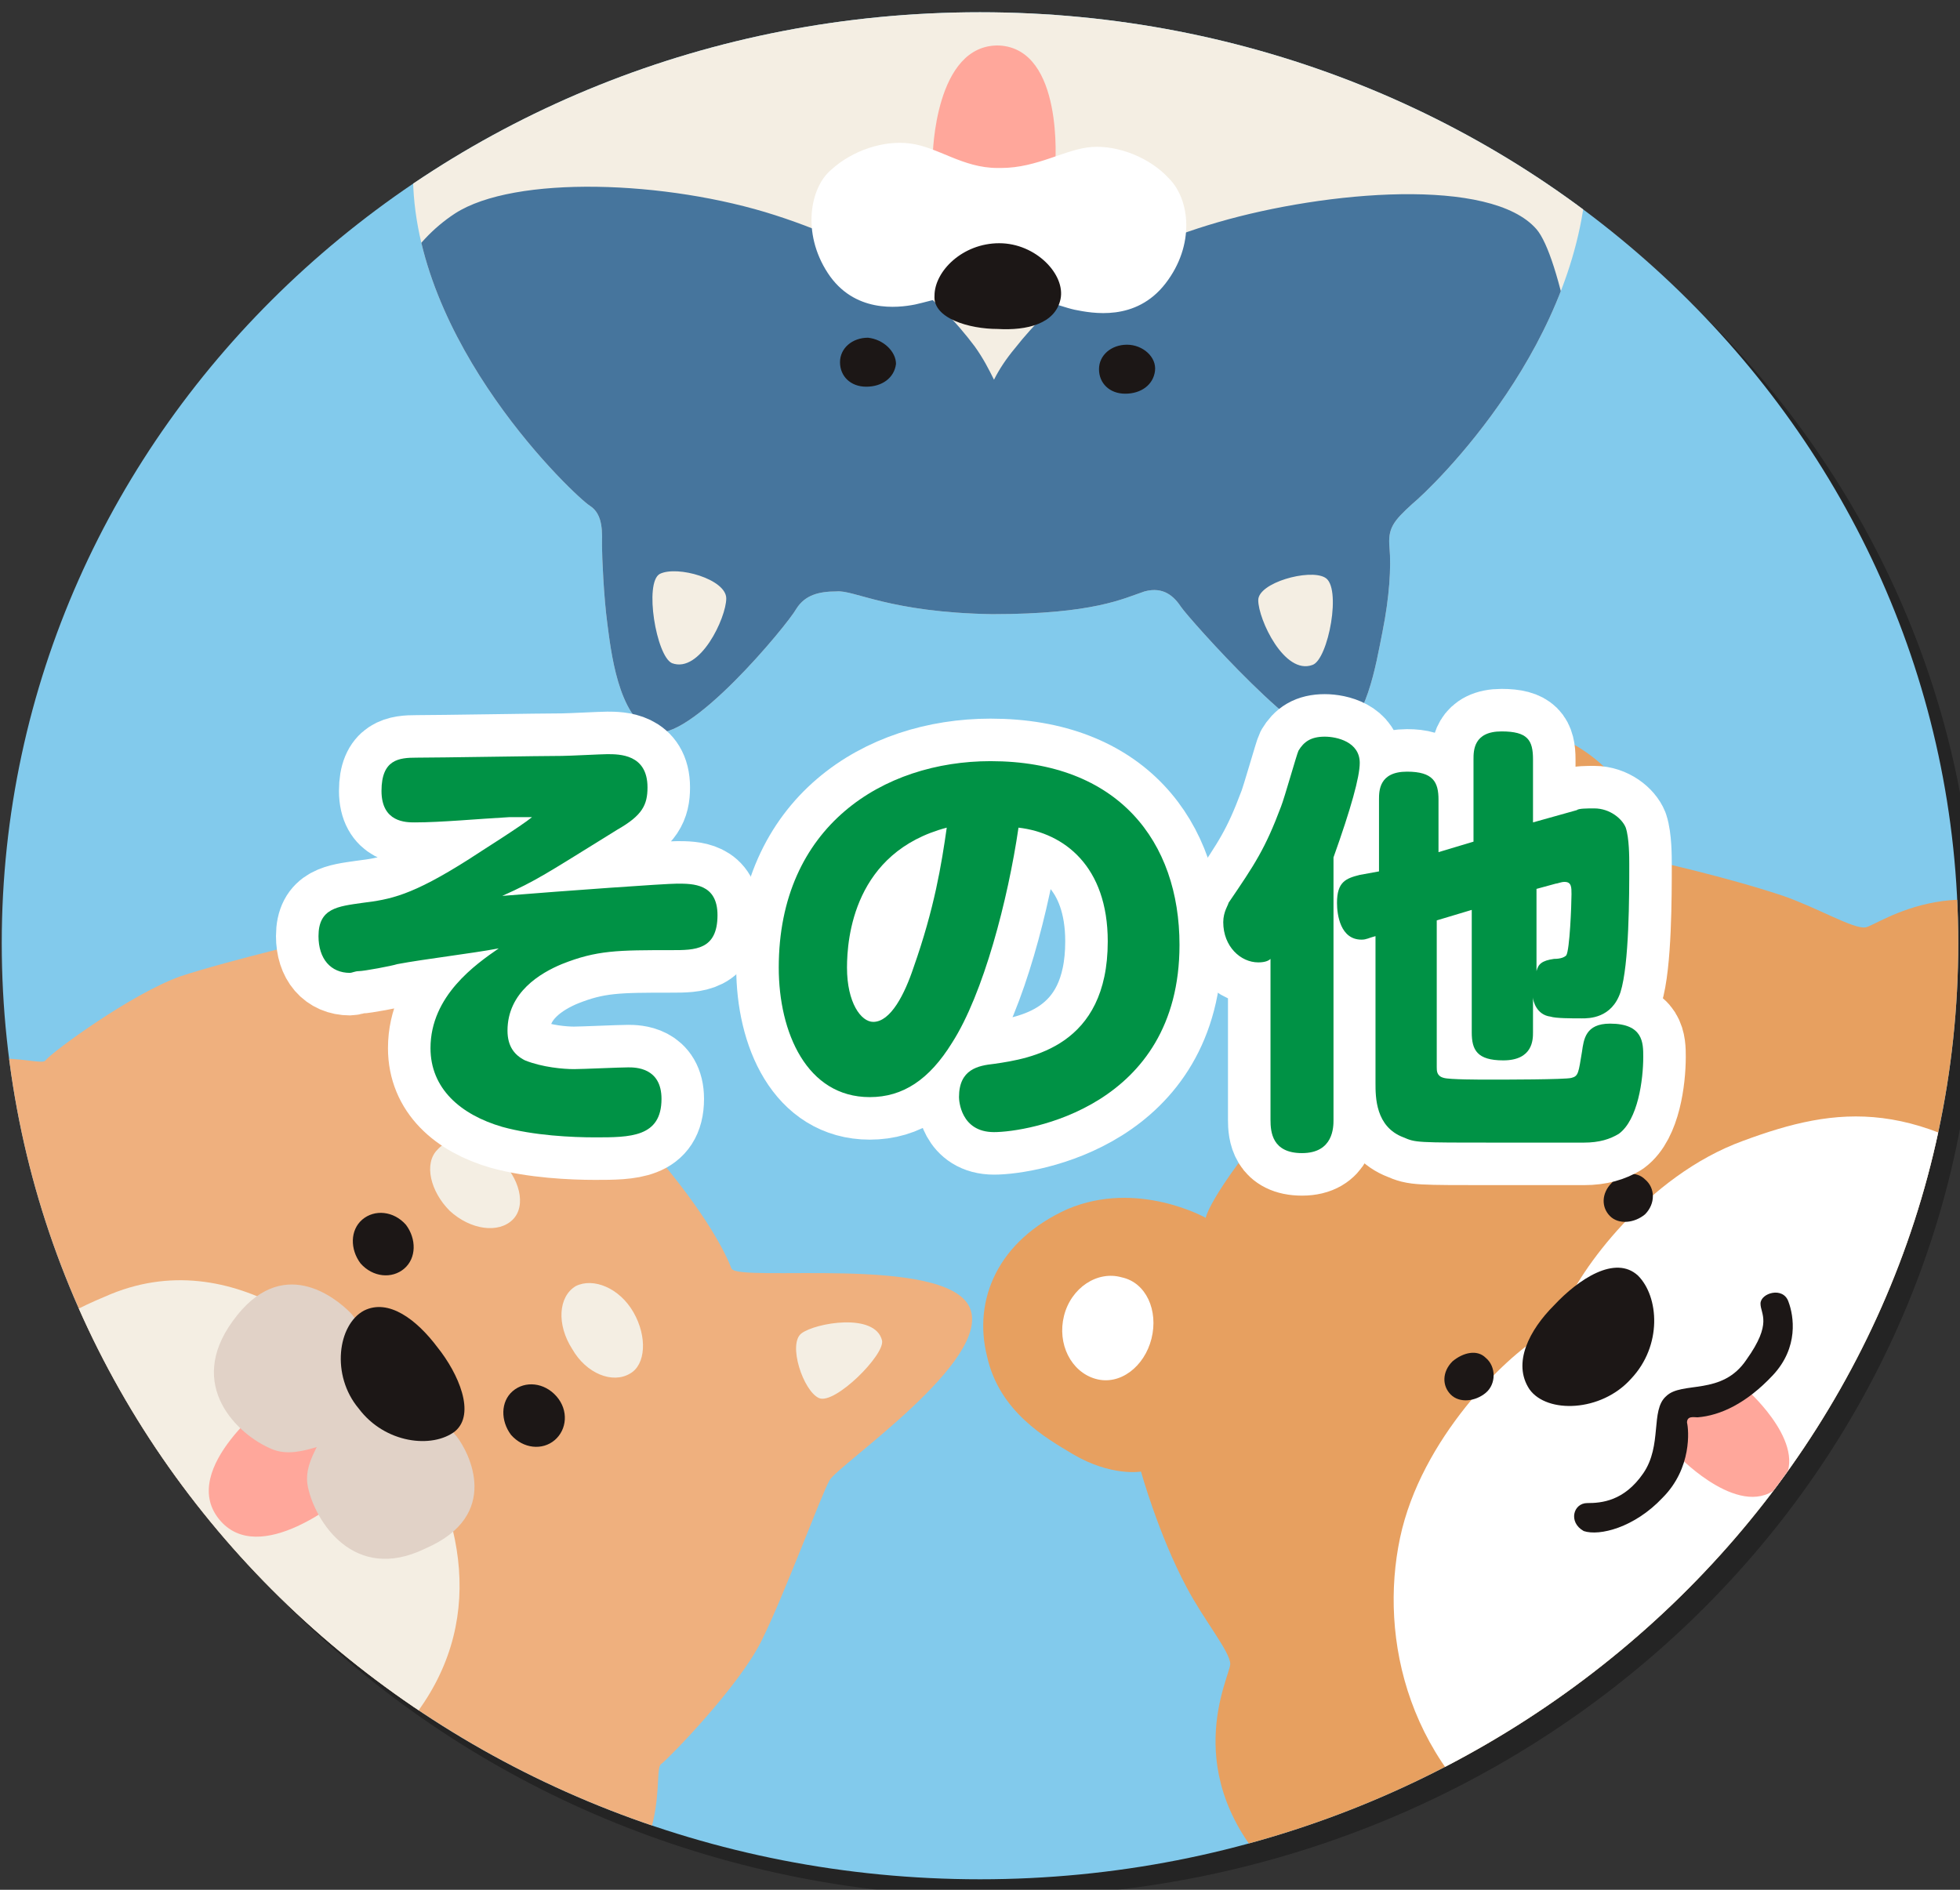
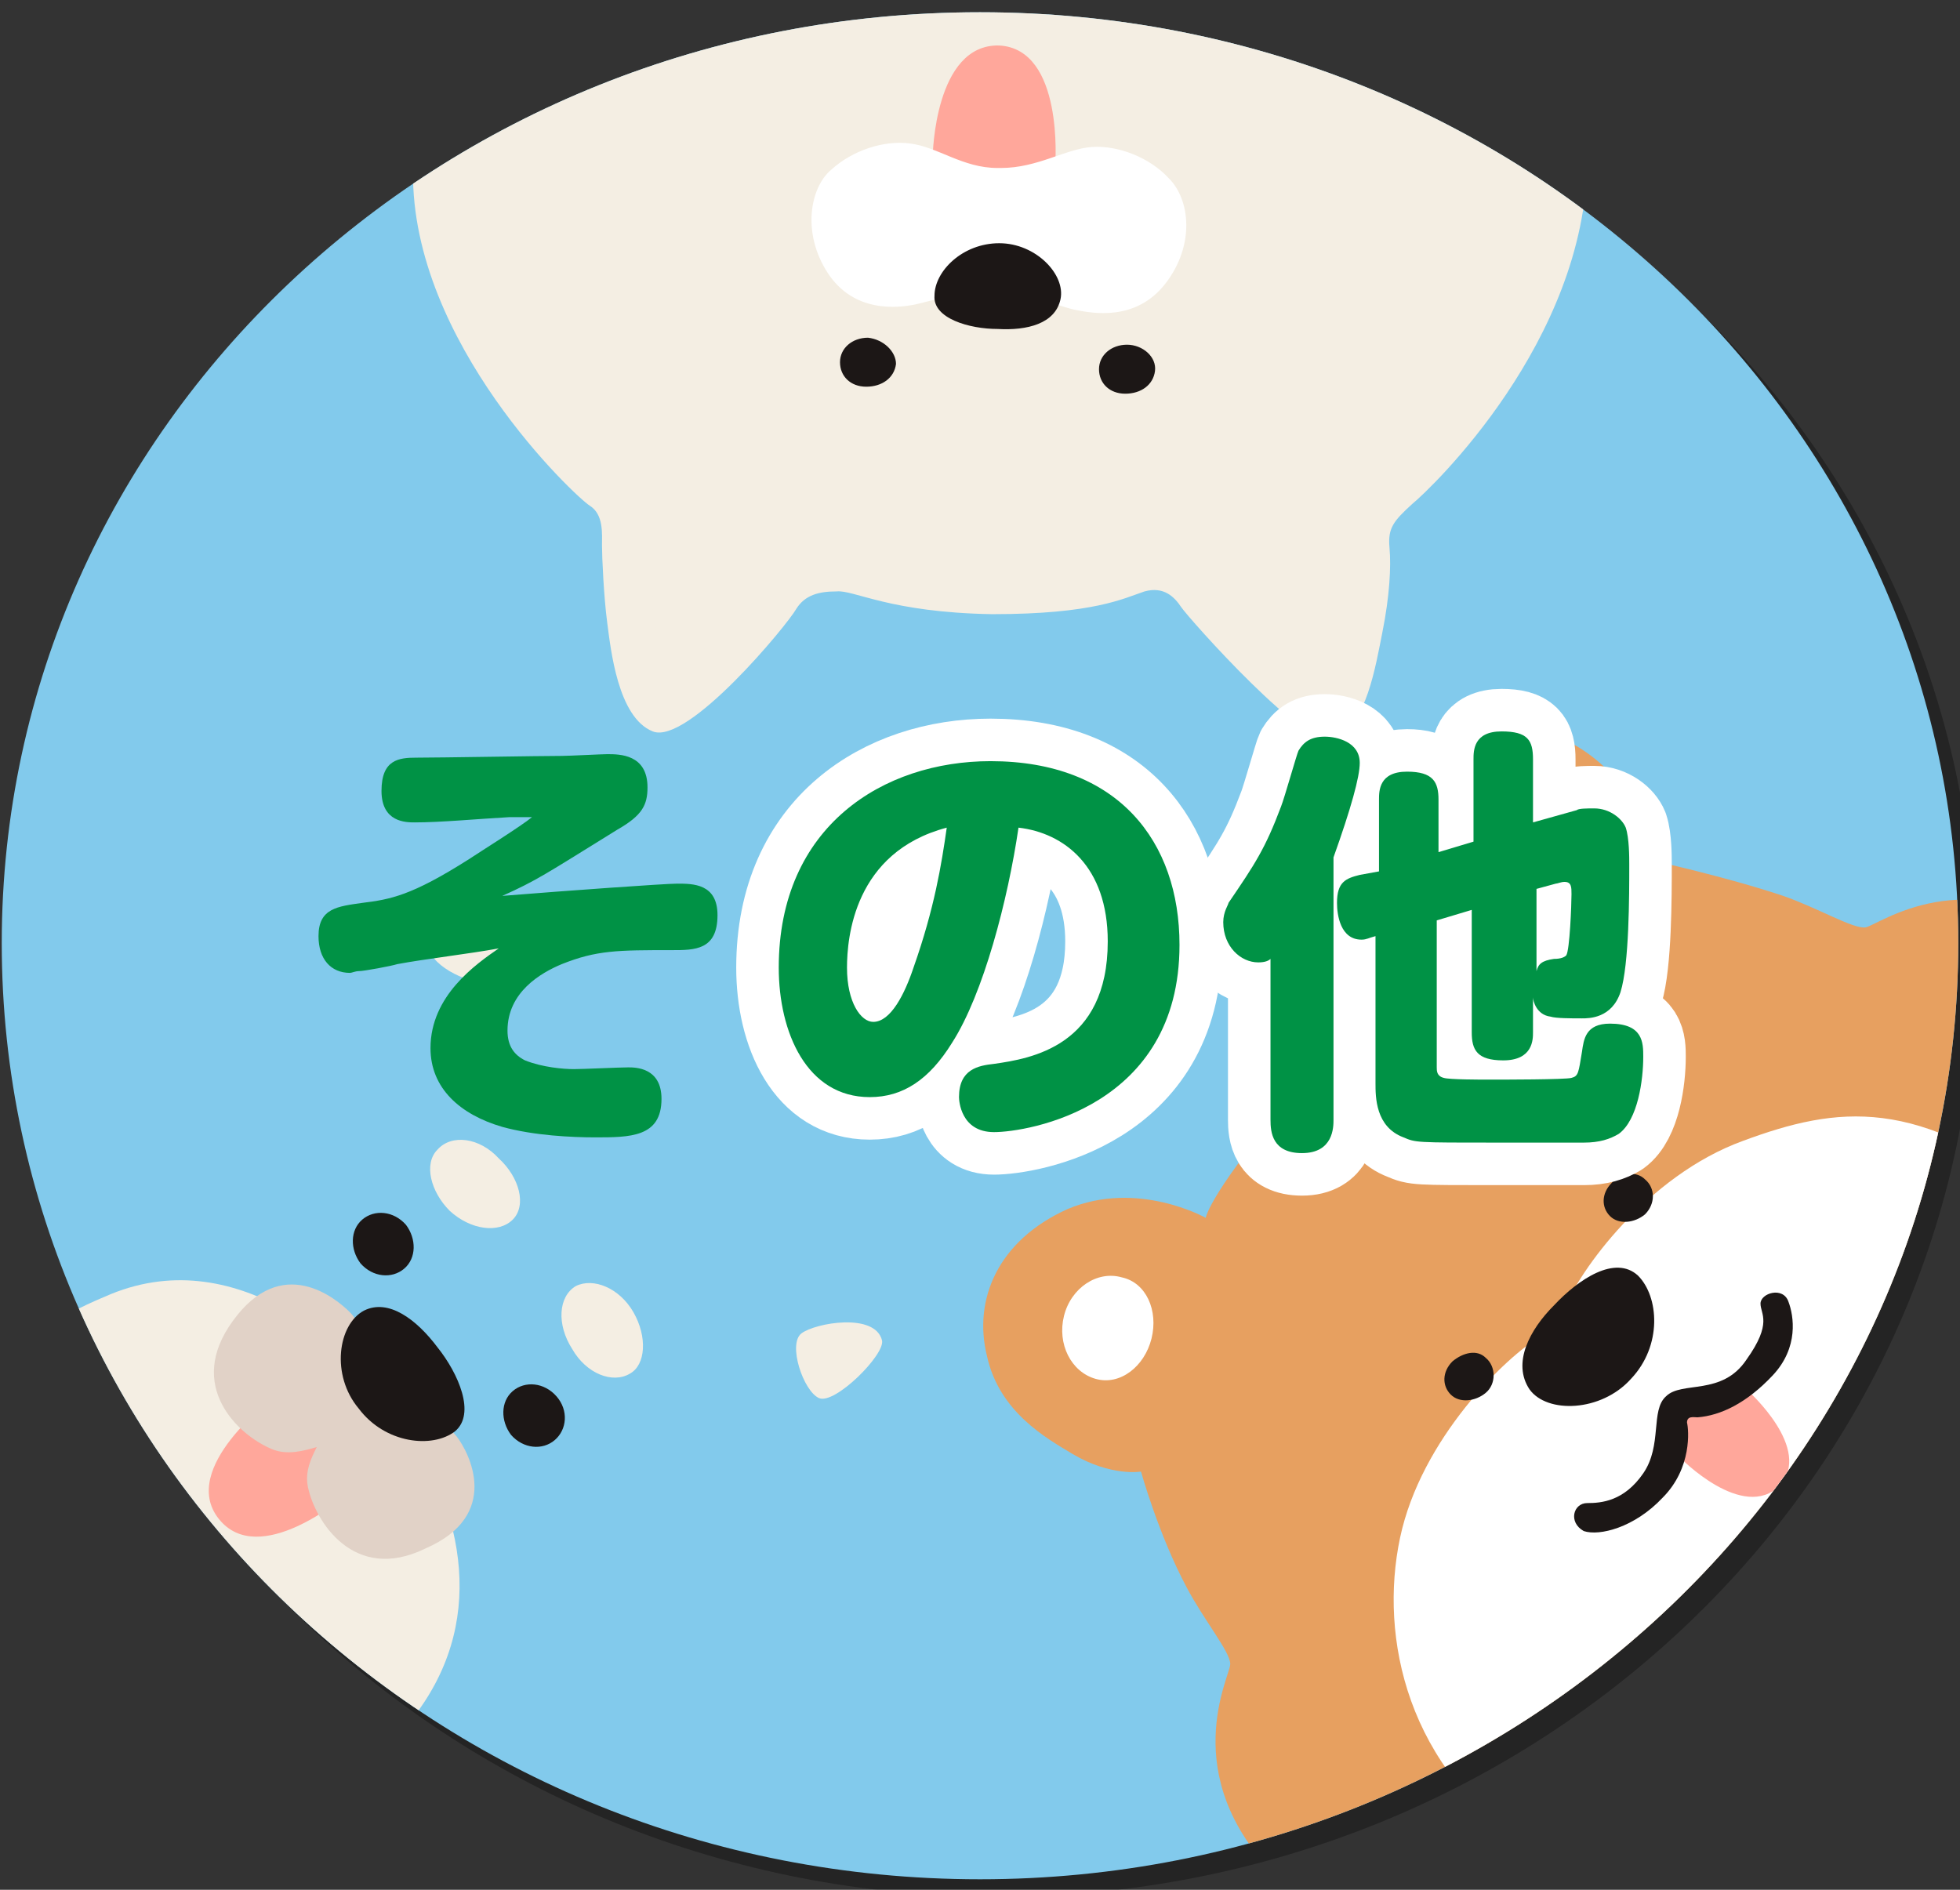
<svg xmlns="http://www.w3.org/2000/svg" xmlns:xlink="http://www.w3.org/1999/xlink" version="1.1" id="レイヤー_1" x="0px" y="0px" viewBox="0 0 112 108" style="enable-background:new 0 0 112 108;" xml:space="preserve">
  <rect x="0" y="0" width="112" height="108" fill="#333333" stroke="none" />
  <style type="text/css">
	.st0{opacity:0.3;}
	.st1{fill-rule:evenodd;clip-rule:evenodd;}
	.st2{fill-rule:evenodd;clip-rule:evenodd;fill:#82CAEC;}
	.st3{clip-path:url(#base_1_);}
	.st4{fill-rule:evenodd;clip-rule:evenodd;fill:#F4EEE3;}
	.st5{clip-path:url(#face_1_);fill-rule:evenodd;clip-rule:evenodd;fill:#46759D;}
	.st6{fill-rule:evenodd;clip-rule:evenodd;fill:#FFA79B;}
	.st7{fill-rule:evenodd;clip-rule:evenodd;fill:#FFFFFF;}
	.st8{fill-rule:evenodd;clip-rule:evenodd;fill:#1C1716;}
	.st9{fill:#1C1716;}
	.st10{fill:#F4EEE3;}
	.st11{fill-rule:evenodd;clip-rule:evenodd;fill:#EFB07E;}
	.st12{fill-rule:evenodd;clip-rule:evenodd;fill:#E1D2C7;}
	.st13{fill-rule:evenodd;clip-rule:evenodd;fill:#E7A060;}
	.st14{fill:#FFFFFF;}
	.st15{fill:none;stroke:#FFFFFF;stroke-width:4.86;stroke-linejoin:round;}
	.st16{fill:#009245;}
</style>
  <g>
    <g id="base_00000158707997062907231630000006927316143867847859_">
      <g class="st0">
        <path class="st1" d="M57,1.7c30.9,0,55.9,23.7,55.9,53.2c0,29.5-25,53.5-55.9,53.5c-30.9,0-55.9-23.9-55.9-53.5     C1.1,25.4,26.1,1.7,57,1.7z" />
      </g>
      <g>
        <path class="st2" d="M56,0.7c30.9,0,55.9,23.7,55.9,53.2c0,29.5-25,53.5-55.9,53.5c-30.9,0-55.9-23.9-55.9-53.5     C0.1,24.4,25.1,0.7,56,0.7z" />
      </g>
    </g>
    <g>
      <defs>
        <path id="base_00000166654571386923235990000015120820159516388752_" d="M56,0.7c30.9,0,55.9,23.7,55.9,53.2     c0,29.5-25,53.5-55.9,53.5c-30.9,0-55.9-23.9-55.9-53.5C0.1,24.4,25.1,0.7,56,0.7z" />
      </defs>
      <clipPath id="base_1_">
        <use xlink:href="#base_00000166654571386923235990000015120820159516388752_" style="overflow:visible;" />
      </clipPath>
      <g class="st3">
        <path id="face_00000093141252281311946670000001256052043032602810_" class="st4" d="M56.7,35.1c-5.9-0.1-7.9-1.4-8.9-1.3     c-1,0-1.8,0.2-2.3,1c-0.5,0.9-6.2,7.8-8.2,7c-2-0.8-2.4-4.7-2.6-6.2c-0.2-1.5-0.3-3.8-0.3-4.4c0-0.7,0.1-1.8-0.7-2.3     c-0.8-0.5-10.2-9.3-10.1-19.1C23.6-0.2,28-10.2,57.1-9.9C86.2-9.6,90.8,0.6,90.7,9.2c-0.1,10.3-8.9,18.7-10,19.6     c-1.1,1-1.4,1.4-1.3,2.5c0.1,1.1,0,2.8-0.4,4.8c-0.4,2-0.9,5.2-2.7,6.2c-1.5,0.8-8.4-7-8.8-7.6c-0.4-0.6-1-1.2-2.1-0.9     C64.2,34.2,62.5,35.1,56.7,35.1z" />
        <g>
          <defs>
            <path id="face_00000157287808975380435700000014359586133619161741_" d="M56.7,35.1c-5.9-0.1-7.9-1.4-8.9-1.3       c-1,0-1.8,0.2-2.3,1c-0.5,0.9-6.2,7.8-8.2,7c-2-0.8-2.4-4.7-2.6-6.2c-0.2-1.5-0.3-3.8-0.3-4.4c0-0.7,0.1-1.8-0.7-2.3       c-0.8-0.5-10.2-9.3-10.1-19.1C23.6-0.2,28-10.2,57.1-9.9C86.2-9.6,90.8,0.6,90.7,9.2c-0.1,10.3-8.9,18.7-10,19.6       c-1.1,1-1.4,1.4-1.3,2.5c0.1,1.1,0,2.8-0.4,4.8c-0.4,2-0.9,5.2-2.7,6.2c-1.5,0.8-8.4-7-8.8-7.6c-0.4-0.6-1-1.2-2.1-0.9       C64.2,34.2,62.5,35.1,56.7,35.1z" />
          </defs>
          <clipPath id="face_1_">
            <use xlink:href="#face_00000157287808975380435700000014359586133619161741_" style="overflow:visible;" />
          </clipPath>
-           <path id="black_00000034798305543125085290000003432945496285531282_" class="st5" d="M28.5,47.2c5.2,3.1,21.3,6.8,26.9,3.2      c5.5,3.7,26.6-0.6,31.9-3.5c6.6-3.7,3.1-30.8,0.5-33.8c-2.6-3-12-2.2-18.2-0.4c-6.2,1.8-9.4,4.4-11.6,7.2      c-0.5,0.6-0.9,1.2-1.2,1.8c-0.3-0.6-0.6-1.2-1.1-1.9c-2.1-2.8-5.2-5.5-11.4-7.5c-6.2-2-14.9-2.3-18.3-0.1      C15.9,18.8,22,43.3,28.5,47.2z" />
        </g>
        <path id="inside_00000070077534344371368600000013113965904710931097_" class="st6" d="M60.3,9.4L57.2,12l-3.9-3.1     c0,0,0.1-6.4,3.8-6.3C60.8,2.8,60.3,9.4,60.3,9.4z" />
        <path id="mouth_00000016775647802952912240000004236456865038417842_" class="st7" d="M47.3,15.6c1.5,2.3,4,2,5,1.8     c0.9-0.2,3.7-1,4.6-1.1c0.9,0.2,3.6,1.2,4.5,1.4c1,0.2,3.5,0.7,5.2-1.5c1.7-2.2,1.4-4.8,0.2-6c-1.1-1.2-2.9-1.9-4.4-1.8     c-1.5,0.1-3.1,1.2-5.2,1.2c0,0,0,0-0.1,0c0,0,0,0-0.1,0C55,9.6,53.6,8.4,52,8.2c-1.5-0.2-3.3,0.4-4.5,1.5     C46.3,10.7,45.8,13.3,47.3,15.6z" />
        <path id="nose_00000061439844294018417570000001984143624921955767_" class="st8" d="M57,18.8c-1.6,0-3.7-0.6-3.6-1.9     c0-1.4,1.6-3,3.7-3c2.1,0,3.8,1.8,3.5,3.2C60.3,18.5,58.7,18.9,57,18.8z" />
        <g id="eye_00000086673096675850402220000012468851587114706876_">
          <g>
            <path class="st9" d="M49.6,19.3c-0.9,0-1.6,0.6-1.6,1.4c0,0.8,0.6,1.4,1.5,1.4c0.9,0,1.6-0.5,1.7-1.3       C51.2,20.1,50.5,19.4,49.6,19.3z M64.4,19.7c-0.9,0-1.6,0.6-1.6,1.4s0.6,1.4,1.5,1.4c0.9,0,1.6-0.5,1.7-1.3       S65.3,19.7,64.4,19.7z" />
          </g>
        </g>
        <g id="ear_x5F_white_00000016061447043858592100000004193847007226194109_">
          <g>
            <path class="st10" d="M37.7,32.8c-0.9,0.5-0.2,4.7,0.7,5.1c1.6,0.6,3.1-2.6,3.1-3.7C41.5,33.1,38.7,32.3,37.7,32.8z M75.7,33       c-0.9-0.5-3.8,0.3-3.8,1.3c0,1.1,1.5,4.3,3.1,3.7C75.9,37.7,76.7,33.5,75.7,33z" />
          </g>
        </g>
      </g>
      <g class="st3">
-         <path id="face_00000073694231982929711880000016267954049622376856_" class="st11" d="M33.2,109.9c-5.5,3.8-21.4-0.3-32-12.4     c0,0-0.1-0.1-0.1-0.1c0,0,0,0,0,0c0,0,0,0,0,0c0,0-0.1-0.1-0.1-0.1C-9.6,85-11.6,68.8-7,63.8c4.6-5,9.3-2.7,9.6-3.2     c0.4-0.5,4.9-3.8,7.7-4.8c2.7-0.9,8.7-2.3,9.7-2.6c1-0.4,8.1-8.4,10.9-6.6c2.8,1.7-0.4,13.3,0.4,13.8c0.7,0.5,2.9,1.8,6,5.4     c0,0,0,0,0,0c0,0,0,0,0,0c0,0,0,0,0,0c0,0,0,0,0,0c3.1,3.6,4.2,5.9,4.5,6.7c0.4,0.8,12.2-0.8,13.6,2.2c1.4,3-7.5,9-8,9.9     c-0.5,0.9-2.6,6.6-3.9,9.2c-1.3,2.6-5.2,6.6-5.7,7C37.2,101.1,38.7,106,33.2,109.9z" />
        <path id="white_00000072983904441104929260000011295419666042355383_" class="st4" d="M22.8,80.8c3.9,5.7,5,12.1,0.7,17.5     c-4.4,5.3-6.4,5.7-10.5,6.3c-4.1,0.5-8-1.1-12.1-5.7c-3.7-4.2-6.1-8.9-5-13.4c1.2-5.1,4.3-9,10.1-11.4     C13.4,70.8,20.1,77,22.8,80.8z" />
        <path id="inside_00000139993894879601233900000017378505867148956821_" class="st6" d="M15.6,79.9l3.9,0.7l0.2,4.9     c0,0-4.9,4.2-7.2,1.3C10.2,83.9,15.6,79.9,15.6,79.9z" />
        <path id="mouth_00000066512275045141445620000001617428771890159798_" class="st12" d="M26.1,82.1c-0.7-0.9-3.4-2.7-3.8-3.2     c0,0-0.1,0-0.2,0C21.7,78,20.7,75.7,20,75c-0.8-0.8-3.9-3.4-6.7,0.5c-2.7,3.7,0.3,6.5,2.2,7.3c0.9,0.4,1.9,0.1,2.6-0.1     c-0.3,0.6-0.7,1.4-0.5,2.3c0.4,1.9,2.6,5.5,6.7,3.5C28.7,86.6,26.8,83,26.1,82.1z" />
        <path id="nose_00000076593188789174189810000006201063521202105225_" class="st8" d="M25,77c1.2,1.5,2.2,3.8,1,4.8     c-1.3,1-4,0.7-5.5-1.3c-1.6-1.9-1.2-4.8,0.3-5.6C22.2,74.2,23.8,75.4,25,77z" />
        <g id="eye_00000092454682324096259880000008010619105799613114_">
          <g>
            <path class="st9" d="M31.8,79.8c-0.7-0.8-1.8-0.9-2.5-0.3c-0.7,0.6-0.7,1.7-0.1,2.5c0.7,0.8,1.8,0.9,2.5,0.3       C32.4,81.7,32.5,80.6,31.8,79.8z M20.7,69.7c-0.7,0.6-0.7,1.7-0.1,2.5c0.7,0.8,1.8,0.9,2.5,0.3s0.7-1.7,0.1-2.5       C22.5,69.2,21.4,69.1,20.7,69.7z" />
          </g>
        </g>
        <g id="eyeblow_00000025436698157115258390000010693513765503663521_">
          <g>
            <path class="st10" d="M36.2,75c-0.8-1.4-2.3-2-3.3-1.5c-1,0.6-1.1,2.2-0.2,3.6c0.8,1.4,2.3,2,3.3,1.4C36.9,78,37,76.4,36.2,75z        M25,65.7c-0.8,0.8-0.4,2.4,0.7,3.5c1.2,1.1,2.8,1.3,3.6,0.5c0.8-0.8,0.4-2.4-0.8-3.5C27.4,65,25.8,64.8,25,65.7z" />
          </g>
        </g>
        <g id="ear_x5F_white_00000130606912667494749900000010037291979946062748_">
          <g>
            <path class="st10" d="M50.4,76.6c-0.4-1.6-3.8-1-4.6-0.4c-0.8,0.6,0.1,3.3,1,3.7C47.7,80.3,50.6,77.4,50.4,76.6z M28.4,51.3       c-0.9-0.3-4.1,2.2-3.8,3.1c0.3,1,2.9,2.2,3.6,1.5C28.9,55.2,29.9,51.9,28.4,51.3z" />
          </g>
        </g>
      </g>
      <g class="st3">
        <path id="face_00000064338764702295390680000013910242788930124694_" class="st13" d="M118.9,53.8c-6.5-4.8-11.6-0.9-12.3-0.8     c-0.7,0.1-2.7-1.1-4.7-1.8c-3.3-1.1-7.4-2-7.4-2s-0.2-1.8-1.1-3.3c-0.9-1.5-3.4-4.2-6.5-4.2c-2.5,0-6.3,1.8-7.4,6     c-1.2,4.2,2.2,7.2,2.2,7.2s-3.6,2.5-7.3,7.1c0,0,0,0,0,0c0,0,0,0,0,0c-5.3,6.1-5.5,7.6-5.5,7.6s-3.9-2.2-7.9-0.5     c-4,1.8-5.4,5.2-4.6,8.4c0.7,3.2,3.4,4.7,4.9,5.6c2.2,1.3,3.9,1,3.9,1s1,3.6,2.6,6.6c1,1.9,2.5,3.7,2.5,4.4     c0,0.7-3.1,6.3,2.6,12.1c5.7,5.7,11.4,5.9,14.8,5.2c3.4-0.7,10.3-4.2,15.9-9.1c3.5-3,6.6-6.3,8.8-8.8c0,0,0,0,0,0c0,0,0,0,0,0     c2.2-2.5,4.9-6.1,7.4-10c3.9-6.2,6.4-13.5,6.6-17C126.4,64.2,125.4,58.6,118.9,53.8z" />
        <path id="white_00000081617580432624119120000005630756802844526486_" class="st7" d="M117.2,68.6c-7.6-6-12.2-5.4-17.6-3.4     c-5.5,2-9.4,7.5-10.2,9.6c-0.1,0.3,0.2,1.1,1,2.1c-1.3-0.4-2.1-0.6-2.4-0.5c-1.9,1.1-6.8,5.8-8,11.5c-1.2,5.7,0.4,13.2,7.5,17.8     c5.6,3.6,13.3,0.6,14.5,0.3c1.1-0.2,7.9-5.7,12-10c0.1-0.1,0.2-0.2,0.3-0.3c0.2-0.2,0.3-0.4,0.5-0.6c0.2-0.2,0.3-0.4,0.5-0.6     c0.1-0.1,0.2-0.2,0.2-0.3c3.7-4.7,8.1-12.3,8.2-13.3C123.6,79.8,122.3,72.7,117.2,68.6z" />
        <path id="inside_00000053536092781427625980000012670746231366963125_" class="st6" d="M96,83.3l0.1-3.1l3.8-0.7     c0,0,3.7,3.3,1.8,5.4C99.6,87,96,83.3,96,83.3z" />
        <path id="mouth_00000042725149466554080740000002459519055084457344_" class="st8" d="M90.7,85.9c0.8,0,2.1-0.1,3.2-1.7     c1.1-1.6,0.4-3.6,1.3-4.4c0.9-0.9,3.2,0,4.6-2.1c1.5-2.1,0.8-2.6,0.8-3.2c0-0.6,1.3-1,1.6-0.1c0.3,0.8,0.6,2.6-0.9,4.2     c-1.5,1.6-3,2.3-4.3,2.4c-0.2,0-0.6-0.1-0.6,0.3c0.1,0.4,0.3,2.6-1.4,4.3c-1.6,1.7-3.6,2.2-4.5,1.9C89.6,87,89.9,85.9,90.7,85.9z     " />
        <path id="nose_00000162326381210618003710000016097152192964937872_" class="st8" d="M88.8,74.6c1.4-1.5,3.5-2.9,4.8-1.7     c1.2,1.2,1.4,4-0.4,5.9c-1.7,1.9-4.8,2-5.8,0.6C86.4,77.9,87.4,76,88.8,74.6z" />
        <g id="eye_00000087375779826691090870000006957543321071981487_">
          <g>
            <path class="st9" d="M94,67.4c-0.5-0.5-1.4-0.4-1.9,0.2c-0.6,0.6-0.6,1.4-0.1,1.9c0.5,0.5,1.4,0.4,2-0.1       C94.6,68.8,94.6,67.9,94,67.4z M83,77.8c-0.6,0.6-0.6,1.4-0.1,1.9s1.4,0.4,2-0.1s0.6-1.5,0-2C84.4,77.1,83.6,77.3,83,77.8z" />
          </g>
        </g>
        <g id="ear_x5F_white_00000096738492705577456000000007742451571885439925_">
          <g>
            <path class="st14" d="M88.9,47.6c-0.5-1.3-2.3-1.9-3.8-1.3c-1.5,0.6-2.3,2.2-1.7,3.5s2.2,1.8,3.7,1.2       C88.6,50.4,89.5,48.9,88.9,47.6z M64.1,73c-1.4-0.4-2.9,0.6-3.3,2.2c-0.4,1.6,0.4,3.2,1.8,3.6c1.4,0.4,2.8-0.7,3.2-2.3       C66.2,74.9,65.5,73.3,64.1,73z" />
          </g>
        </g>
      </g>
    </g>
    <g>
      <g>
-         <path d="M38.7,50.5c0.9,0,2.3,0,2.3,1.8c0,2-1.3,2-2.6,2c-3.1,0-4.3,0-6.3,0.8c-1.2,0.5-3.1,1.6-3.1,3.8c0,0.9,0.4,1.4,1,1.7     c1,0.4,2.2,0.5,2.8,0.5c0.5,0,2.6-0.1,3.1-0.1c0.4,0,1.9,0,1.9,1.8c0,2.2-1.8,2.2-3.8,2.2c-1.3,0-3.5-0.1-5.3-0.6     c-2.4-0.7-4.1-2.2-4.1-4.5c0-3,2.6-4.8,3.9-5.7c-1.6,0.3-4.2,0.6-5.8,0.9c-0.3,0.1-1.9,0.4-2.2,0.4c-0.2,0-0.4,0.1-0.5,0.1     c-1.1,0-1.8-0.8-1.8-2.1c0-1.6,1.1-1.7,2.5-1.9c1.6-0.2,2.8-0.4,6.1-2.5c0.6-0.4,3-1.9,3.6-2.4c-0.3,0-0.7,0-1.3,0     c-1.8,0.1-3.9,0.3-5.4,0.3c-0.5,0-1.9,0-1.9-1.8s1-1.9,2-1.9c1.3,0,7.1-0.1,8.3-0.1c0.4,0,2.3-0.1,2.6-0.1c0.7,0,2.3,0,2.3,1.9     c0,1-0.3,1.6-1.7,2.4c-4.2,2.6-4.6,2.9-6.6,3.8C32.4,50.9,38,50.5,38.7,50.5z" />
        <path d="M54.4,59.6c-1.3,2.1-2.8,3.1-4.7,3.1c-3.6,0-5.2-3.7-5.2-7.4c0-8.1,6-11.8,12.1-11.8c7.3,0,10.8,4.6,10.8,10.5     c0,9.3-8.7,10.7-10.6,10.7s-2-1.8-2-2c0-1.6,1.1-1.8,2-1.9c2.1-0.3,6.5-1,6.5-7c0-4.3-2.5-6.2-5.1-6.5     C57.6,51.4,56.2,56.8,54.4,59.6z M48.4,55.3c0,2,0.8,3.1,1.5,3.1c1,0,1.8-1.6,2.3-3.1c1.2-3.4,1.6-5.9,1.9-8     C48.8,48.7,48.4,53.6,48.4,55.3z" />
-         <path d="M76.2,64c0,0.4,0,1.9-1.8,1.9c-1.7,0-1.8-1.2-1.8-1.9v-9.2c-0.1,0.1-0.3,0.2-0.7,0.2c-1,0-2-0.9-2-2.3     c0-0.6,0.3-1,0.3-1.1c1.5-2.2,2.1-3.1,3-5.5c0.2-0.5,0.9-3,1-3.2c0.3-0.5,0.7-0.8,1.5-0.8c0.7,0,2,0.3,2,1.5     c0,0.8-0.5,2.6-1.5,5.4V64z M78.8,49.8v-4.1c0-0.5,0-1.6,1.6-1.6c1.5,0,1.8,0.6,1.8,1.6v3l2-0.6v-4.7c0-0.5,0-1.6,1.6-1.6     c1.5,0,1.8,0.5,1.8,1.6v3.6l2.5-0.7c0.1-0.1,0.6-0.1,1-0.1c0.9,0,1.6,0.6,1.8,1.1c0.2,0.6,0.2,1.7,0.2,2.1c0,1.8,0,5.7-0.5,7.3     c-0.5,1.5-1.8,1.5-2.2,1.5c-0.6,0-1.5,0-1.8-0.1c-0.8-0.1-1-0.9-1-1.1V59c0,0.4,0,1.6-1.7,1.6c-1.5,0-1.8-0.6-1.8-1.6v-7l-2,0.6     V61c0,0.2,0,0.5,0.4,0.6c0.3,0.1,2.1,0.1,2.6,0.1c0.7,0,4.4,0,4.7-0.1c0.4-0.1,0.4-0.3,0.6-1.5c0.1-0.7,0.2-1.6,1.6-1.6     c1.9,0,1.9,1.1,1.9,1.9c0,1.3-0.3,3.6-1.4,4.4c-0.5,0.3-1.1,0.5-2,0.5c-0.6,0-4.7,0-5,0c-4.6,0-4.6,0-5.3-0.3     c-1.6-0.6-1.6-2.3-1.6-3.1v-8.4c-0.4,0.1-0.5,0.2-0.8,0.2c-1.2,0-1.4-1.4-1.4-2.1c0-1.2,0.5-1.4,1.3-1.6L78.8,49.8z M87.8,50.8     v4.7c0.1-0.4,0.3-0.6,1-0.7c0.4,0,0.6-0.1,0.7-0.2c0.2-0.3,0.3-2.9,0.3-3.5c0-0.4,0-0.7-0.4-0.7c-0.2,0-0.4,0.1-0.5,0.1     L87.8,50.8z" />
      </g>
      <g>
-         <path class="st15" d="M38.7,50.5c0.9,0,2.3,0,2.3,1.8c0,2-1.3,2-2.6,2c-3.1,0-4.3,0-6.3,0.8c-1.2,0.5-3.1,1.6-3.1,3.8     c0,0.9,0.4,1.4,1,1.7c1,0.4,2.2,0.5,2.8,0.5c0.5,0,2.6-0.1,3.1-0.1c0.4,0,1.9,0,1.9,1.8c0,2.2-1.8,2.2-3.8,2.2     c-1.3,0-3.5-0.1-5.3-0.6c-2.4-0.7-4.1-2.2-4.1-4.5c0-3,2.6-4.8,3.9-5.7c-1.6,0.3-4.2,0.6-5.8,0.9c-0.3,0.1-1.9,0.4-2.2,0.4     c-0.2,0-0.4,0.1-0.5,0.1c-1.1,0-1.8-0.8-1.8-2.1c0-1.6,1.1-1.7,2.5-1.9c1.6-0.2,2.8-0.4,6.1-2.5c0.6-0.4,3-1.9,3.6-2.4     c-0.3,0-0.7,0-1.3,0c-1.8,0.1-3.9,0.3-5.4,0.3c-0.5,0-1.9,0-1.9-1.8s1-1.9,2-1.9c1.3,0,7.1-0.1,8.3-0.1c0.4,0,2.3-0.1,2.6-0.1     c0.7,0,2.3,0,2.3,1.9c0,1-0.3,1.6-1.7,2.4c-4.2,2.6-4.6,2.9-6.6,3.8C32.4,50.9,38,50.5,38.7,50.5z" />
        <path class="st15" d="M54.4,59.6c-1.3,2.1-2.8,3.1-4.7,3.1c-3.6,0-5.2-3.7-5.2-7.4c0-8.1,6-11.8,12.1-11.8     c7.3,0,10.8,4.6,10.8,10.5c0,9.3-8.7,10.7-10.6,10.7s-2-1.8-2-2c0-1.6,1.1-1.8,2-1.9c2.1-0.3,6.5-1,6.5-7c0-4.3-2.5-6.2-5.1-6.5     C57.6,51.4,56.2,56.8,54.4,59.6z M48.4,55.3c0,2,0.8,3.1,1.5,3.1c1,0,1.8-1.6,2.3-3.1c1.2-3.4,1.6-5.9,1.9-8     C48.8,48.7,48.4,53.6,48.4,55.3z" />
        <path class="st15" d="M76.2,64c0,0.4,0,1.9-1.8,1.9c-1.7,0-1.8-1.2-1.8-1.9v-9.2c-0.1,0.1-0.3,0.2-0.7,0.2c-1,0-2-0.9-2-2.3     c0-0.6,0.3-1,0.3-1.1c1.5-2.2,2.1-3.1,3-5.5c0.2-0.5,0.9-3,1-3.2c0.3-0.5,0.7-0.8,1.5-0.8c0.7,0,2,0.3,2,1.5     c0,0.8-0.5,2.6-1.5,5.4V64z M78.8,49.8v-4.1c0-0.5,0-1.6,1.6-1.6c1.5,0,1.8,0.6,1.8,1.6v3l2-0.6v-4.7c0-0.5,0-1.6,1.6-1.6     c1.5,0,1.8,0.5,1.8,1.6v3.6l2.5-0.7c0.1-0.1,0.6-0.1,1-0.1c0.9,0,1.6,0.6,1.8,1.1c0.2,0.6,0.2,1.7,0.2,2.1c0,1.8,0,5.7-0.5,7.3     c-0.5,1.5-1.8,1.5-2.2,1.5c-0.6,0-1.5,0-1.8-0.1c-0.8-0.1-1-0.9-1-1.1V59c0,0.4,0,1.6-1.7,1.6c-1.5,0-1.8-0.6-1.8-1.6v-7l-2,0.6     V61c0,0.2,0,0.5,0.4,0.6c0.3,0.1,2.1,0.1,2.6,0.1c0.7,0,4.4,0,4.7-0.1c0.4-0.1,0.4-0.3,0.6-1.5c0.1-0.7,0.2-1.6,1.6-1.6     c1.9,0,1.9,1.1,1.9,1.9c0,1.3-0.3,3.6-1.4,4.4c-0.5,0.3-1.1,0.5-2,0.5c-0.6,0-4.7,0-5,0c-4.6,0-4.6,0-5.3-0.3     c-1.6-0.6-1.6-2.3-1.6-3.1v-8.4c-0.4,0.1-0.5,0.2-0.8,0.2c-1.2,0-1.4-1.4-1.4-2.1c0-1.2,0.5-1.4,1.3-1.6L78.8,49.8z M87.8,50.8     v4.7c0.1-0.4,0.3-0.6,1-0.7c0.4,0,0.6-0.1,0.7-0.2c0.2-0.3,0.3-2.9,0.3-3.5c0-0.4,0-0.7-0.4-0.7c-0.2,0-0.4,0.1-0.5,0.1     L87.8,50.8z" />
      </g>
      <g>
        <path class="st16" d="M38.7,50.5c0.9,0,2.3,0,2.3,1.8c0,2-1.3,2-2.6,2c-3.1,0-4.3,0-6.3,0.8c-1.2,0.5-3.1,1.6-3.1,3.8     c0,0.9,0.4,1.4,1,1.7c1,0.4,2.2,0.5,2.8,0.5c0.5,0,2.6-0.1,3.1-0.1c0.4,0,1.9,0,1.9,1.8c0,2.2-1.8,2.2-3.8,2.2     c-1.3,0-3.5-0.1-5.3-0.6c-2.4-0.7-4.1-2.2-4.1-4.5c0-3,2.6-4.8,3.9-5.7c-1.6,0.3-4.2,0.6-5.8,0.9c-0.3,0.1-1.9,0.4-2.2,0.4     c-0.2,0-0.4,0.1-0.5,0.1c-1.1,0-1.8-0.8-1.8-2.1c0-1.6,1.1-1.7,2.5-1.9c1.6-0.2,2.8-0.4,6.1-2.5c0.6-0.4,3-1.9,3.6-2.4     c-0.3,0-0.7,0-1.3,0c-1.8,0.1-3.9,0.3-5.4,0.3c-0.5,0-1.9,0-1.9-1.8s1-1.9,2-1.9c1.3,0,7.1-0.1,8.3-0.1c0.4,0,2.3-0.1,2.6-0.1     c0.7,0,2.3,0,2.3,1.9c0,1-0.3,1.6-1.7,2.4c-4.2,2.6-4.6,2.9-6.6,3.8C32.4,50.9,38,50.5,38.7,50.5z" />
        <path class="st16" d="M54.4,59.6c-1.3,2.1-2.8,3.1-4.7,3.1c-3.6,0-5.2-3.7-5.2-7.4c0-8.1,6-11.8,12.1-11.8     c7.3,0,10.8,4.6,10.8,10.5c0,9.3-8.7,10.7-10.6,10.7s-2-1.8-2-2c0-1.6,1.1-1.8,2-1.9c2.1-0.3,6.5-1,6.5-7c0-4.3-2.5-6.2-5.1-6.5     C57.6,51.4,56.2,56.8,54.4,59.6z M48.4,55.3c0,2,0.8,3.1,1.5,3.1c1,0,1.8-1.6,2.3-3.1c1.2-3.4,1.6-5.9,1.9-8     C48.8,48.7,48.4,53.6,48.4,55.3z" />
        <path class="st16" d="M76.2,64c0,0.4,0,1.9-1.8,1.9c-1.7,0-1.8-1.2-1.8-1.9v-9.2c-0.1,0.1-0.3,0.2-0.7,0.2c-1,0-2-0.9-2-2.3     c0-0.6,0.3-1,0.3-1.1c1.5-2.2,2.1-3.1,3-5.5c0.2-0.5,0.9-3,1-3.2c0.3-0.5,0.7-0.8,1.5-0.8c0.7,0,2,0.3,2,1.5     c0,0.8-0.5,2.6-1.5,5.4V64z M78.8,49.8v-4.1c0-0.5,0-1.6,1.6-1.6c1.5,0,1.8,0.6,1.8,1.6v3l2-0.6v-4.7c0-0.5,0-1.6,1.6-1.6     c1.5,0,1.8,0.5,1.8,1.6v3.6l2.5-0.7c0.1-0.1,0.6-0.1,1-0.1c0.9,0,1.6,0.6,1.8,1.1c0.2,0.6,0.2,1.7,0.2,2.1c0,1.8,0,5.7-0.5,7.3     c-0.5,1.5-1.8,1.5-2.2,1.5c-0.6,0-1.5,0-1.8-0.1c-0.8-0.1-1-0.9-1-1.1V59c0,0.4,0,1.6-1.7,1.6c-1.5,0-1.8-0.6-1.8-1.6v-7l-2,0.6     V61c0,0.2,0,0.5,0.4,0.6c0.3,0.1,2.1,0.1,2.6,0.1c0.7,0,4.4,0,4.7-0.1c0.4-0.1,0.4-0.3,0.6-1.5c0.1-0.7,0.2-1.6,1.6-1.6     c1.9,0,1.9,1.1,1.9,1.9c0,1.3-0.3,3.6-1.4,4.4c-0.5,0.3-1.1,0.5-2,0.5c-0.6,0-4.7,0-5,0c-4.6,0-4.6,0-5.3-0.3     c-1.6-0.6-1.6-2.3-1.6-3.1v-8.4c-0.4,0.1-0.5,0.2-0.8,0.2c-1.2,0-1.4-1.4-1.4-2.1c0-1.2,0.5-1.4,1.3-1.6L78.8,49.8z M87.8,50.8     v4.7c0.1-0.4,0.3-0.6,1-0.7c0.4,0,0.6-0.1,0.7-0.2c0.2-0.3,0.3-2.9,0.3-3.5c0-0.4,0-0.7-0.4-0.7c-0.2,0-0.4,0.1-0.5,0.1     L87.8,50.8z" />
      </g>
    </g>
  </g>
</svg>